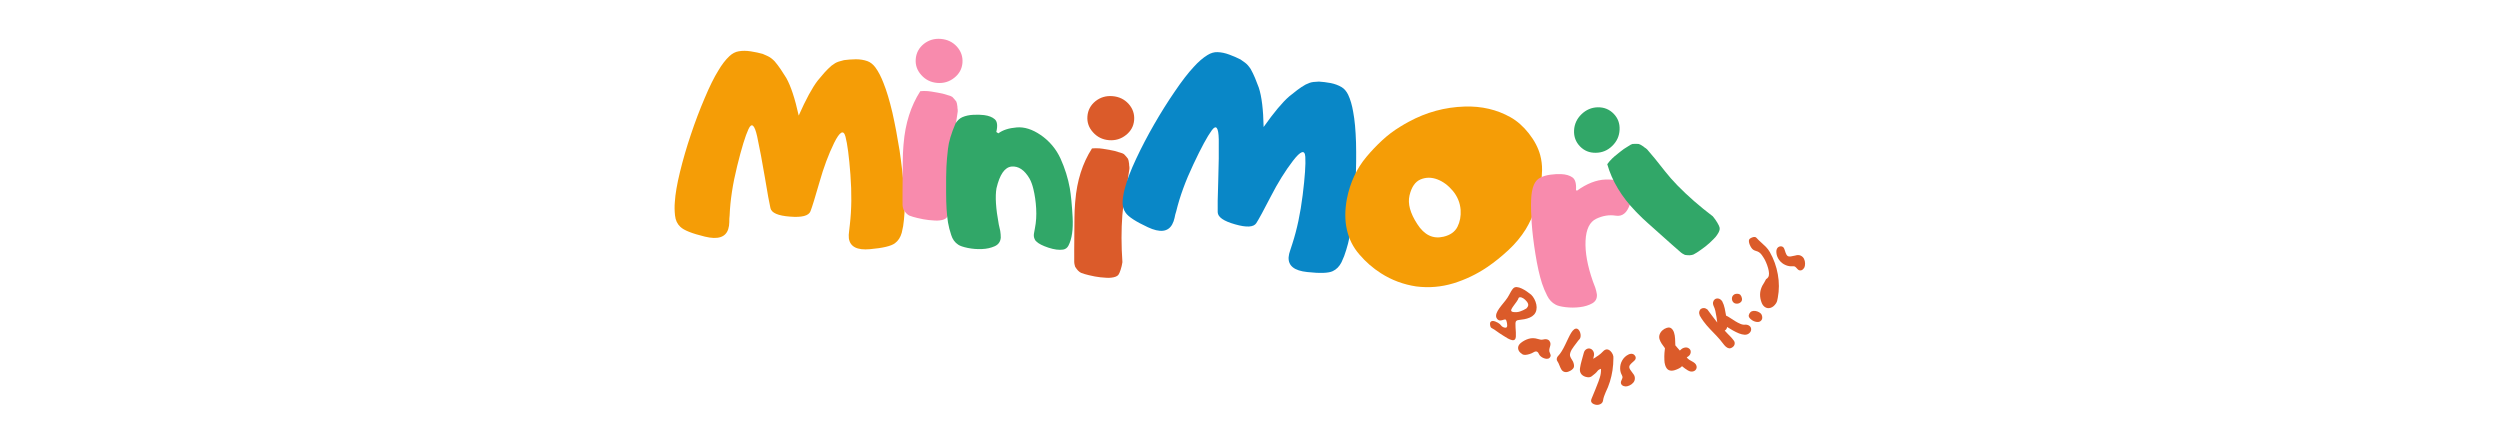
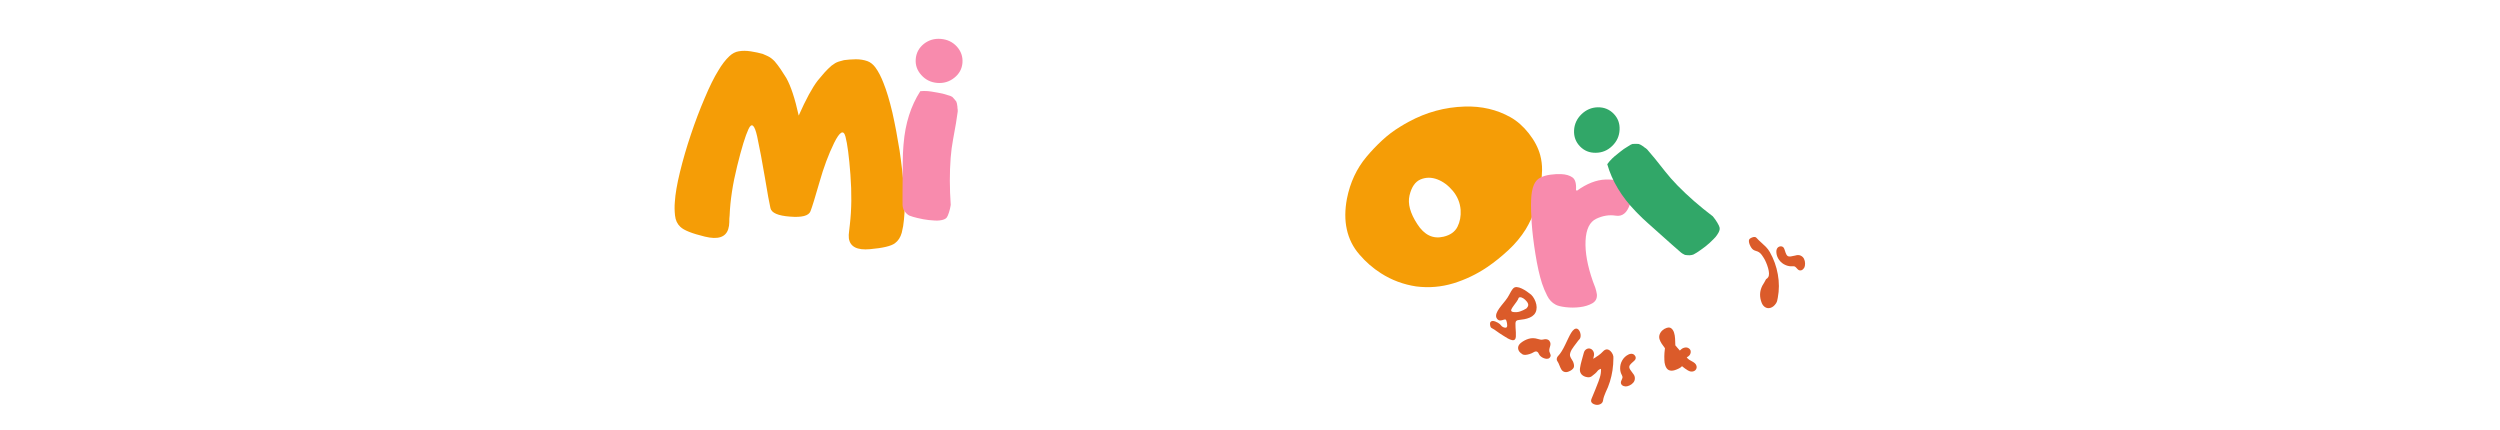
<svg xmlns="http://www.w3.org/2000/svg" version="1.0" preserveAspectRatio="xMidYMid meet" height="269" viewBox="0 0 1172.25 201.75" zoomAndPan="magnify" width="1563">
  <defs>
    <g />
    <clipPath id="fb069ce459">
      <path clip-rule="nonzero" d="M 259 0 L 912 0 L 912 201.5 L 259 201.5 Z M 259 0" />
    </clipPath>
    <clipPath id="53a936e2ce">
      <rect height="153" y="0" width="126" x="0" />
    </clipPath>
    <clipPath id="18afbca293">
      <rect height="138" y="0" width="47" x="0" />
    </clipPath>
    <clipPath id="aaad057a9b">
-       <rect height="151" y="0" width="69" x="0" />
-     </clipPath>
+       </clipPath>
    <clipPath id="2b71d37730">
      <rect height="165" y="0" width="47" x="0" />
    </clipPath>
    <clipPath id="8e8cce63d2">
-       <rect height="166" y="0" width="154" x="0" />
-     </clipPath>
+       </clipPath>
    <clipPath id="9d3666e63f">
      <rect height="179" y="0" width="134" x="0" />
    </clipPath>
    <clipPath id="d36317f5b7">
      <rect height="166" y="0" width="63" x="0" />
    </clipPath>
    <clipPath id="4cace74cf2">
      <rect height="141" y="0" width="139" x="0" />
    </clipPath>
    <clipPath id="05f8bd087c">
      <path clip-rule="nonzero" d="M 420 96 L 611 96 L 611 201.5 L 420 201.5 Z M 420 96" />
    </clipPath>
    <clipPath id="0597ca213e">
      <rect height="106" y="0" width="191" x="0" />
    </clipPath>
    <clipPath id="638ef6c846">
      <rect height="202" y="0" width="653" x="0" />
    </clipPath>
  </defs>
  <g clip-path="url(#fb069ce459)">
    <g transform="matrix(1, 0, 0, 1, 259, -0)">
      <g clip-path="url(#638ef6c846)">
        <g transform="matrix(1, 0, 0, 1, 51, -0)">
          <g clip-path="url(#53a936e2ce)">
            <g fill-opacity="1" fill="#f59d06">
              <g transform="translate(3.359, 110.539)">
                <g>
                  <path d="M 61.156 -56.344 C 64.551 -64.008 67.539 -69.504 70.125 -72.828 C 71.125 -74.055 72.16 -75.281 73.234 -76.5 C 74.328 -77.707 75.438 -78.797 76.562 -79.766 C 77.133 -80.211 77.695 -80.598 78.25 -80.922 C 79.07 -81.422 80.457 -81.895 82.406 -82.344 C 84.039 -82.57 85.879 -82.707 87.922 -82.75 C 89.91 -82.75 91.723 -82.457 93.359 -81.875 C 94.703 -81.395 95.926 -80.445 97.031 -79.031 C 98.488 -77.062 99.789 -74.566 100.938 -71.547 C 102.352 -68.047 103.734 -63.457 105.078 -57.781 C 106.348 -52.094 107.473 -46.156 108.453 -39.969 C 109.359 -33.789 110.051 -27.785 110.531 -21.953 C 110.938 -16.098 110.926 -11.273 110.5 -7.484 C 110.344 -5.535 110 -3.508 109.469 -1.406 C 108.875 0.75 107.801 2.395 106.25 3.531 C 104.469 4.852 100.582 5.773 94.594 6.297 C 88.562 6.867 85.254 5.176 84.672 1.219 C 84.566 0.156 84.602 -0.938 84.781 -2.062 C 84.938 -3.156 85.055 -4.223 85.141 -5.266 C 85.961 -12.285 86.051 -20.078 85.406 -28.641 C 84.758 -37.172 83.984 -43.125 83.078 -46.5 C 82.18 -49.863 80.406 -48.863 77.75 -43.5 C 75.125 -38.133 72.832 -31.988 70.875 -25.062 C 68.883 -18.102 67.484 -13.57 66.672 -11.469 C 65.836 -9.344 62.633 -8.508 57.062 -8.969 C 51.469 -9.383 48.414 -10.707 47.906 -12.938 C 47.383 -15.156 46.516 -19.953 45.297 -27.328 C 44.055 -34.68 42.848 -41.094 41.672 -46.562 C 40.453 -52.051 39.098 -53.203 37.609 -50.016 C 36.117 -46.805 34.348 -41.023 32.297 -32.672 C 30.223 -24.328 29.047 -16.625 28.766 -9.562 C 28.641 -8.52 28.586 -7.441 28.609 -6.328 C 28.598 -5.203 28.43 -4.125 28.109 -3.094 C 26.891 0.719 23.25 1.891 17.188 0.422 C 11.125 -1.047 7.281 -2.578 5.656 -4.172 C 4.219 -5.516 3.383 -7.297 3.156 -9.516 C 2.926 -11.691 2.895 -13.754 3.062 -15.703 C 3.281 -19.492 4.094 -24.25 5.5 -29.969 C 6.895 -35.688 8.594 -41.516 10.594 -47.453 C 12.582 -53.398 14.738 -59.086 17.062 -64.516 C 19.32 -69.91 21.461 -74.234 23.484 -77.484 C 25.129 -80.285 26.859 -82.531 28.672 -84.219 C 30.035 -85.488 31.484 -86.242 33.016 -86.484 C 34.754 -86.797 36.66 -86.785 38.734 -86.453 C 40.797 -86.129 42.645 -85.734 44.281 -85.266 C 46.207 -84.492 47.535 -83.816 48.266 -83.234 C 48.797 -82.828 49.328 -82.352 49.859 -81.812 C 50.828 -80.676 51.766 -79.441 52.672 -78.109 C 53.578 -76.734 54.461 -75.359 55.328 -73.984 C 57.461 -70.191 59.406 -64.312 61.156 -56.344 Z M 61.156 -56.344" />
                </g>
              </g>
            </g>
          </g>
        </g>
        <g transform="matrix(1, 0, 0, 1, 155, -0)">
          <g clip-path="url(#18afbca293)">
            <g fill-opacity="1" fill="#f88bad">
              <g transform="translate(3.03, 102.102)">
                <g>
                  <path d="M 14.5 -59.344 C 15.602 -59.457 16.781 -59.469 18.031 -59.375 C 18.594 -59.32 19.141 -59.254 19.672 -59.172 C 22.148 -58.766 23.938 -58.438 25.031 -58.188 C 26.539 -57.781 27.75 -57.414 28.656 -57.094 C 28.863 -57.031 29.141 -56.891 29.484 -56.672 C 29.629 -56.535 29.836 -56.316 30.109 -56.016 L 30.75 -55.281 C 30.875 -55.145 31.082 -54.879 31.375 -54.484 C 31.477 -54.273 31.578 -53.961 31.672 -53.547 L 31.906 -52.062 C 31.883 -51.75 31.93 -51.258 32.047 -50.594 C 32.066 -50.426 32.066 -50.16 32.047 -49.797 C 31.672 -46.773 30.941 -42.398 29.859 -36.672 C 29.348 -33.984 28.973 -31.117 28.734 -28.078 C 28.211 -21.16 28.223 -13.805 28.766 -6.016 C 28.586 -4.773 28.305 -3.578 27.922 -2.422 C 27.547 -1.266 27.195 -0.484 26.875 -0.078 C 26.332 0.617 25.238 1.062 23.594 1.25 C 22.852 1.352 22.039 1.367 21.156 1.297 C 20.258 1.266 19.348 1.191 18.422 1.078 C 16.773 0.898 14.988 0.57 13.062 0.094 C 11.633 -0.238 10.398 -0.609 9.359 -1.016 L 8.672 -1.438 C 8.516 -1.531 8.266 -1.75 7.922 -2.094 C 7.766 -2.227 7.566 -2.469 7.328 -2.812 C 7.316 -2.77 7.133 -3.031 6.781 -3.594 C 6.625 -3.738 6.504 -4.055 6.422 -4.547 C 6.285 -4.961 6.203 -5.461 6.172 -6.047 C 6.129 -6.891 6.164 -13.828 6.281 -26.859 C 6.301 -29.129 6.395 -31.336 6.562 -33.484 L 6.594 -33.797 L 6.609 -34.094 L 6.641 -34.406 C 6.648 -34.488 6.66 -34.586 6.672 -34.703 C 7.441 -44.211 10.051 -52.426 14.5 -59.344 Z M 31.641 -80.266 C 33.617 -78.055 34.492 -75.516 34.266 -72.641 C 34.035 -69.805 32.766 -67.473 30.453 -65.641 C 28.141 -63.785 25.469 -62.977 22.438 -63.219 C 19.438 -63.469 16.953 -64.695 14.984 -66.906 C 13.004 -69.082 12.129 -71.586 12.359 -74.422 C 12.586 -77.297 13.859 -79.664 16.172 -81.531 C 18.473 -83.332 21.125 -84.109 24.125 -83.859 C 27.156 -83.617 29.66 -82.422 31.641 -80.266 Z M 31.641 -80.266" />
                </g>
              </g>
            </g>
          </g>
        </g>
        <g transform="matrix(1, 0, 0, 1, 180, -0)">
          <g clip-path="url(#aaad057a9b)">
            <g fill-opacity="1" fill="#31a768">
              <g transform="translate(1.372, 116.471)">
                <g>
                  <path d="M 27.766 -53.953 C 29.859 -55.504 32.719 -56.426 36.344 -56.719 C 39.914 -57.031 43.648 -55.859 47.547 -53.203 C 51.68 -50.379 54.805 -46.676 56.922 -42.094 C 58.992 -37.477 60.441 -32.848 61.266 -28.203 C 61.816 -24.953 62.254 -20.438 62.578 -14.656 C 62.891 -8.895 62.25 -4.461 60.656 -1.359 C 60.113 -0.273 59.27 0.363 58.125 0.562 C 56.227 0.852 53.926 0.551 51.219 -0.344 C 48.508 -1.25 46.656 -2.191 45.656 -3.172 C 45.176 -3.547 44.859 -4 44.703 -4.531 C 44.391 -5.27 44.305 -6.082 44.453 -6.969 C 44.578 -7.863 44.727 -8.695 44.906 -9.469 C 45.488 -12.375 45.68 -15.477 45.484 -18.781 C 45.297 -22.031 44.859 -25.055 44.172 -27.859 C 43.711 -29.785 43.109 -31.422 42.359 -32.766 C 39.984 -36.785 37.188 -38.656 33.969 -38.375 C 30.758 -38.062 28.395 -34.664 26.875 -28.188 C 26.207 -24.344 26.566 -18.695 27.953 -11.25 C 28.172 -10.281 28.398 -9.258 28.641 -8.188 C 28.816 -7.094 28.898 -6.039 28.891 -5.031 C 28.734 -3.125 27.773 -1.781 26.016 -1 C 24.254 -0.207 22.258 0.227 20.031 0.312 C 17.801 0.406 15.609 0.234 13.453 -0.203 C 11.273 -0.648 9.766 -1.164 8.922 -1.75 C 7.348 -2.781 6.254 -4.297 5.641 -6.297 C 4.973 -8.297 4.473 -10.254 4.141 -12.172 C 3.555 -15.836 3.266 -20.488 3.266 -26.125 C 3.234 -31.727 3.281 -35.77 3.406 -38.25 C 3.52 -40.688 3.766 -43.508 4.141 -46.719 C 4.473 -49.906 5.656 -53.875 7.688 -58.625 C 8.633 -60.07 9.723 -61.051 10.953 -61.562 C 12.422 -62.188 14.109 -62.547 16.016 -62.641 C 17.941 -62.734 19.629 -62.688 21.078 -62.5 C 23.266 -62.219 24.938 -61.562 26.094 -60.531 C 27.258 -59.5 27.492 -57.516 26.797 -54.578 Z M 27.766 -53.953" />
                </g>
              </g>
            </g>
          </g>
        </g>
        <g transform="matrix(1, 0, 0, 1, 235, -0)">
          <g clip-path="url(#2b71d37730)">
            <g fill-opacity="1" fill="#db5b2a">
              <g transform="translate(3.534, 128.943)">
                <g>
-                   <path d="M 14.5 -59.344 C 15.602 -59.457 16.781 -59.469 18.031 -59.375 C 18.594 -59.32 19.141 -59.254 19.672 -59.172 C 22.148 -58.766 23.938 -58.438 25.031 -58.188 C 26.539 -57.781 27.75 -57.414 28.656 -57.094 C 28.863 -57.031 29.141 -56.891 29.484 -56.672 C 29.629 -56.535 29.836 -56.316 30.109 -56.016 L 30.75 -55.281 C 30.875 -55.145 31.082 -54.879 31.375 -54.484 C 31.477 -54.273 31.578 -53.961 31.672 -53.547 L 31.906 -52.062 C 31.883 -51.75 31.93 -51.258 32.047 -50.594 C 32.066 -50.426 32.066 -50.16 32.047 -49.797 C 31.672 -46.773 30.941 -42.398 29.859 -36.672 C 29.348 -33.984 28.973 -31.117 28.734 -28.078 C 28.211 -21.16 28.223 -13.805 28.766 -6.016 C 28.586 -4.773 28.305 -3.578 27.922 -2.422 C 27.547 -1.266 27.195 -0.484 26.875 -0.078 C 26.332 0.617 25.238 1.062 23.594 1.25 C 22.852 1.352 22.039 1.367 21.156 1.297 C 20.258 1.266 19.348 1.191 18.422 1.078 C 16.773 0.898 14.988 0.57 13.062 0.094 C 11.633 -0.238 10.398 -0.609 9.359 -1.016 L 8.672 -1.438 C 8.516 -1.531 8.266 -1.75 7.922 -2.094 C 7.766 -2.227 7.566 -2.469 7.328 -2.812 C 7.316 -2.77 7.133 -3.031 6.781 -3.594 C 6.625 -3.738 6.504 -4.055 6.422 -4.547 C 6.285 -4.961 6.203 -5.461 6.172 -6.047 C 6.129 -6.891 6.164 -13.828 6.281 -26.859 C 6.301 -29.129 6.395 -31.336 6.562 -33.484 L 6.594 -33.797 L 6.609 -34.094 L 6.641 -34.406 C 6.648 -34.488 6.66 -34.586 6.672 -34.703 C 7.441 -44.211 10.051 -52.426 14.5 -59.344 Z M 31.641 -80.266 C 33.617 -78.055 34.492 -75.516 34.266 -72.641 C 34.035 -69.805 32.766 -67.473 30.453 -65.641 C 28.141 -63.785 25.469 -62.977 22.438 -63.219 C 19.438 -63.469 16.953 -64.695 14.984 -66.906 C 13.004 -69.082 12.129 -71.586 12.359 -74.422 C 12.586 -77.297 13.859 -79.664 16.172 -81.531 C 18.473 -83.332 21.125 -84.109 24.125 -83.859 C 27.156 -83.617 29.66 -82.422 31.641 -80.266 Z M 31.641 -80.266" />
-                 </g>
+                   </g>
              </g>
            </g>
          </g>
        </g>
        <g transform="matrix(1, 0, 0, 1, 253, -0)">
          <g clip-path="url(#8e8cce63d2)">
            <g fill-opacity="1" fill="#0987c7">
              <g transform="translate(9.449, 102.743)">
                <g>
                  <path d="M 71.062 -43.188 C 75.895 -50.031 79.91 -54.828 83.109 -57.578 C 84.328 -58.586 85.582 -59.578 86.875 -60.547 C 88.176 -61.535 89.477 -62.391 90.781 -63.109 C 91.426 -63.43 92.051 -63.695 92.656 -63.906 C 93.551 -64.238 95 -64.43 97 -64.484 C 98.664 -64.391 100.504 -64.16 102.516 -63.797 C 104.461 -63.398 106.176 -62.758 107.656 -61.875 C 108.883 -61.133 109.895 -59.957 110.688 -58.344 C 111.738 -56.133 112.531 -53.438 113.062 -50.25 C 113.77 -46.539 114.211 -41.77 114.391 -35.938 C 114.535 -30.102 114.469 -24.062 114.188 -17.812 C 113.875 -11.57 113.375 -5.551 112.688 0.25 C 111.926 6.07 110.961 10.801 109.797 14.438 C 109.266 16.312 108.531 18.234 107.594 20.203 C 106.594 22.191 105.211 23.594 103.453 24.406 C 101.461 25.344 97.477 25.477 91.5 24.812 C 85.469 24.195 82.562 21.891 82.781 17.891 C 82.875 16.816 83.117 15.742 83.516 14.672 C 83.891 13.641 84.223 12.617 84.516 11.609 C 86.703 4.898 88.32 -2.723 89.375 -11.266 C 90.426 -19.734 90.836 -25.719 90.609 -29.219 C 90.391 -32.695 88.457 -32.066 84.812 -27.328 C 81.176 -22.586 77.711 -17.016 74.422 -10.609 C 71.109 -4.172 68.844 -0.004 67.625 1.891 C 66.383 3.805 63.078 3.992 57.703 2.453 C 52.305 0.941 49.582 -0.957 49.531 -3.25 C 49.445 -5.508 49.531 -10.383 49.781 -17.875 C 50.031 -25.32 50.113 -31.844 50.031 -37.438 C 49.906 -43.051 48.805 -44.441 46.734 -41.609 C 44.641 -38.766 41.766 -33.445 38.109 -25.656 C 34.43 -17.895 31.758 -10.578 30.094 -3.703 C 29.758 -2.703 29.492 -1.656 29.297 -0.562 C 29.066 0.539 28.691 1.566 28.172 2.516 C 26.223 6.016 22.422 6.441 16.766 3.797 C 11.109 1.16 7.645 -1.094 6.375 -2.969 C 5.227 -4.57 4.758 -6.484 4.969 -8.703 C 5.176 -10.891 5.551 -12.914 6.094 -14.781 C 7.062 -18.469 8.797 -22.973 11.297 -28.297 C 13.797 -33.629 16.609 -39.008 19.734 -44.438 C 22.859 -49.875 26.094 -55.023 29.438 -59.891 C 32.719 -64.734 35.664 -68.551 38.281 -71.344 C 40.457 -73.758 42.598 -75.613 44.703 -76.906 C 46.297 -77.895 47.867 -78.359 49.422 -78.297 C 51.172 -78.254 53.035 -77.863 55.016 -77.125 C 56.973 -76.395 58.703 -75.645 60.203 -74.875 C 61.953 -73.738 63.125 -72.805 63.719 -72.078 C 64.156 -71.578 64.582 -71.008 65 -70.375 C 65.719 -69.082 66.395 -67.688 67.031 -66.188 C 67.645 -64.664 68.238 -63.145 68.812 -61.625 C 70.164 -57.477 70.914 -51.332 71.062 -43.188 Z M 71.062 -43.188" />
                </g>
              </g>
            </g>
          </g>
        </g>
        <g transform="matrix(1, 0, 0, 1, 352, -0)">
          <g clip-path="url(#9d3666e63f)">
            <g fill-opacity="1" fill="#f59d06">
              <g transform="translate(12.686, 125.258)">
                <g>
                  <path d="M 17.047 -51.719 C 19.316 -54.438 21.758 -57.004 24.375 -59.422 C 26.945 -61.828 29.785 -63.973 32.891 -65.859 C 34.254 -66.703 35.586 -67.473 36.891 -68.172 C 45.117 -72.641 53.852 -75.016 63.094 -75.297 C 71.031 -75.547 78.195 -73.875 84.594 -70.281 C 87.707 -68.539 90.578 -66.004 93.203 -62.672 C 95.828 -59.336 97.602 -55.938 98.531 -52.469 C 99.133 -50.207 99.422 -47.867 99.391 -45.453 C 99.328 -43.047 99.145 -40.691 98.844 -38.391 C 97.633 -30.441 95.258 -23.555 91.719 -17.734 C 89.551 -14.242 86.836 -10.984 83.578 -7.953 C 80.273 -4.898 76.984 -2.258 73.703 -0.031 C 68.773 3.312 63.477 5.852 57.812 7.594 C 52.113 9.32 46.289 9.805 40.344 9.047 C 34.375 8.141 28.891 6.094 23.891 2.906 C 20.086 0.488 16.719 -2.438 13.781 -5.875 C 10.789 -9.289 8.805 -13.242 7.828 -17.734 C 6.879 -22.035 6.898 -26.828 7.891 -32.109 C 9.398 -39.711 12.453 -46.25 17.047 -51.719 Z M 37.234 -33.609 C 36.328 -29.773 37.539 -25.301 40.875 -20.188 C 44.156 -15.062 48.258 -13.086 53.188 -14.266 C 56.352 -15.016 58.531 -16.562 59.719 -18.906 C 60.895 -21.258 61.391 -23.898 61.203 -26.828 C 60.953 -30.141 59.738 -33.113 57.562 -35.75 C 55.383 -38.344 52.953 -40.145 50.266 -41.156 C 47.547 -42.176 44.938 -42.172 42.438 -41.141 C 39.895 -40.066 38.16 -37.555 37.234 -33.609 Z M 37.234 -33.609" />
                </g>
              </g>
            </g>
          </g>
        </g>
        <g transform="matrix(1, 0, 0, 1, 451, 13)">
          <g clip-path="url(#d36317f5b7)">
            <g fill-opacity="1" fill="#f88bad">
              <g transform="translate(9.185, 132.44)">
                <g>
                  <path d="M 20.203 -55.984 C 24.816 -59.336 29.312 -61.098 33.688 -61.266 C 38.07 -61.391 41.406 -60.469 43.688 -58.5 C 45.977 -56.539 46.438 -53.566 45.062 -49.578 C 43.707 -45.578 41.504 -43.82 38.453 -44.312 C 35.41 -44.801 32.359 -44.316 29.297 -42.859 C 26.211 -41.398 24.539 -37.973 24.281 -32.578 C 24.02 -27.16 25.164 -20.805 27.719 -13.516 C 28.07 -12.578 28.445 -11.586 28.844 -10.547 C 29.195 -9.473 29.445 -8.438 29.594 -7.438 C 29.758 -5.539 29.035 -4.129 27.422 -3.203 C 25.773 -2.285 23.844 -1.691 21.625 -1.422 C 19.406 -1.148 17.188 -1.145 14.969 -1.406 C 12.758 -1.664 11.191 -2.055 10.266 -2.578 C 8.547 -3.473 7.211 -4.883 6.266 -6.812 C 5.285 -8.75 4.488 -10.648 3.875 -12.516 C 2.707 -16.109 1.676 -20.691 0.781 -26.266 C -0.113 -31.828 -0.695 -36.676 -0.969 -40.812 C -1.27 -44.906 -1.363 -48.477 -1.25 -51.531 C -1.156 -54.594 -0.707 -57.047 0.094 -58.891 C 0.812 -60.398 1.742 -61.453 2.891 -62.047 C 4.273 -62.785 5.91 -63.281 7.797 -63.531 C 9.648 -63.781 11.332 -63.867 12.844 -63.797 C 15.051 -63.703 16.812 -63.191 18.125 -62.266 C 19.445 -61.336 20.004 -59.379 19.797 -56.391 Z M 20.203 -55.984" />
                </g>
              </g>
            </g>
          </g>
        </g>
        <g transform="matrix(1, 0, 0, 1, 438, 11)">
          <g clip-path="url(#4cace74cf2)">
            <g fill-opacity="1" fill="#31a768">
              <g transform="translate(91.672, 116.03)">
                <g>
                  <path d="M -35.031 -50.031 C -34.395 -50.938 -33.625 -51.832 -32.719 -52.719 C -32.312 -53.102 -31.91 -53.469 -31.516 -53.812 C -29.555 -55.414 -28.125 -56.539 -27.219 -57.188 C -25.914 -58.062 -24.848 -58.734 -24.016 -59.203 C -23.836 -59.316 -23.551 -59.426 -23.156 -59.531 C -22.945 -59.562 -22.645 -59.57 -22.25 -59.562 L -21.266 -59.578 C -21.078 -59.578 -20.742 -59.555 -20.266 -59.516 C -20.035 -59.461 -19.734 -59.336 -19.359 -59.141 L -18.078 -58.328 C -17.859 -58.098 -17.461 -57.805 -16.891 -57.453 C -16.754 -57.367 -16.555 -57.195 -16.297 -56.938 C -14.266 -54.656 -11.457 -51.219 -7.875 -46.625 C -6.176 -44.469 -4.266 -42.297 -2.141 -40.109 C 2.711 -35.148 8.242 -30.316 14.453 -25.609 C 15.266 -24.641 15.977 -23.633 16.594 -22.594 C 17.219 -21.551 17.578 -20.766 17.672 -20.234 C 17.836 -19.379 17.445 -18.273 16.5 -16.922 C 16.094 -16.285 15.566 -15.656 14.922 -15.031 C 14.305 -14.383 13.656 -13.75 12.969 -13.125 C 11.738 -12 10.312 -10.879 8.688 -9.766 C 7.5 -8.898 6.406 -8.211 5.406 -7.703 L 4.641 -7.469 C 4.473 -7.406 4.145 -7.363 3.656 -7.344 C 3.445 -7.312 3.129 -7.316 2.703 -7.359 C 2.734 -7.328 2.422 -7.359 1.766 -7.453 C 1.547 -7.43 1.227 -7.551 0.812 -7.812 C 0.414 -7.988 -0.008 -8.258 -0.469 -8.625 C -1.145 -9.156 -6.332 -13.758 -16.031 -22.438 C -17.738 -23.945 -19.336 -25.473 -20.828 -27.016 L -21.047 -27.234 L -21.25 -27.453 L -21.469 -27.672 C -21.531 -27.734 -21.602 -27.805 -21.688 -27.891 C -28.32 -34.742 -32.77 -42.125 -35.031 -50.031 Z M -39.453 -76.719 C -36.492 -76.758 -34.008 -75.742 -32 -73.672 C -30.02 -71.629 -29.102 -69.133 -29.25 -66.188 C -29.375 -63.227 -30.531 -60.691 -32.719 -58.578 C -34.875 -56.484 -37.43 -55.422 -40.391 -55.391 C -43.348 -55.336 -45.816 -56.332 -47.797 -58.375 C -49.805 -60.445 -50.738 -62.961 -50.594 -65.922 C -50.438 -68.848 -49.281 -71.359 -47.125 -73.453 C -44.938 -75.566 -42.379 -76.656 -39.453 -76.719 Z M -39.453 -76.719" />
                </g>
              </g>
            </g>
          </g>
        </g>
        <g clip-path="url(#05f8bd087c)">
          <g transform="matrix(1, 0, 0, 1, 420, 96)">
            <g clip-path="url(#0597ca213e)">
              <g fill-opacity="1" fill="#db5b2a">
                <g transform="translate(15.584, 52.885)">
                  <g>
                    <path d="M 23.391 -10.688 C 23.984 -10.113 24.484 -9.426 24.891 -8.625 C 25.305 -7.832 25.609 -7 25.797 -6.125 C 25.984 -5.25 25.992 -4.395 25.828 -3.562 C 25.672 -2.738 25.312 -2.008 24.75 -1.375 C 24.219 -0.789 23.539 -0.32 22.719 0.031 C 21.895 0.383 21.035 0.641 20.141 0.797 C 19.242 0.961 18.395 1.082 17.594 1.156 C 17.008 1.207 16.594 1.367 16.344 1.641 C 16.145 1.859 16.035 2.25 16.016 2.812 C 15.992 3.383 16.008 4.035 16.062 4.766 C 16.113 5.504 16.16 6.238 16.203 6.969 C 16.242 7.695 16.242 8.359 16.203 8.953 C 16.172 9.547 16.031 9.977 15.781 10.25 C 15.457 10.602 15.004 10.719 14.422 10.594 C 13.848 10.477 13.195 10.223 12.469 9.828 C 11.75 9.43 11.039 9 10.344 8.531 C 9.645 8.062 9.023 7.66 8.484 7.328 C 7.941 6.992 7.422 6.629 6.922 6.234 C 6.422 5.836 5.863 5.484 5.25 5.172 C 5.133 5.086 5.008 5.008 4.875 4.938 C 4.75 4.875 4.641 4.801 4.547 4.719 C 4.461 4.645 4.363 4.43 4.25 4.078 C 4.145 3.734 4.086 3.363 4.078 2.969 C 4.066 2.57 4.16 2.266 4.359 2.047 C 4.609 1.766 4.922 1.617 5.297 1.609 C 5.68 1.609 6.098 1.691 6.547 1.859 C 6.992 2.023 7.41 2.223 7.797 2.453 C 8.18 2.68 8.477 2.891 8.688 3.078 C 8.852 3.223 9.004 3.391 9.141 3.578 C 9.285 3.773 9.441 3.945 9.609 4.094 C 9.941 4.395 10.352 4.602 10.844 4.719 C 11.332 4.844 11.68 4.789 11.891 4.562 C 12.055 4.383 12.141 4.117 12.141 3.766 C 12.148 3.422 12.117 3.047 12.047 2.641 C 11.973 2.234 11.891 1.883 11.797 1.594 C 11.711 1.312 11.633 1.141 11.562 1.078 C 11.383 0.91 11.145 0.863 10.844 0.938 C 10.539 1.008 10.211 1.102 9.859 1.219 C 9.504 1.332 9.145 1.391 8.781 1.391 C 8.414 1.398 8.078 1.27 7.766 1 C 7.16 0.445 6.879 -0.176 6.922 -0.875 C 6.961 -1.582 7.211 -2.332 7.672 -3.125 C 8.141 -3.914 8.707 -4.727 9.375 -5.562 C 10.051 -6.395 10.719 -7.223 11.375 -8.047 C 12.031 -8.879 12.555 -9.676 12.953 -10.438 C 13.223 -10.988 13.547 -11.578 13.922 -12.203 C 14.305 -12.836 14.633 -13.301 14.906 -13.594 C 15.363 -14.102 15.953 -14.328 16.672 -14.266 C 17.391 -14.211 18.156 -13.988 18.969 -13.594 C 19.789 -13.207 20.586 -12.742 21.359 -12.203 C 22.129 -11.672 22.805 -11.164 23.391 -10.688 Z M 21.125 -4.234 C 21.164 -4.273 21.207 -4.32 21.25 -4.375 C 21.301 -4.426 21.336 -4.469 21.359 -4.5 C 21.953 -5.156 22.141 -5.801 21.922 -6.438 C 21.703 -7.082 21.234 -7.727 20.516 -8.375 C 19.941 -8.895 19.367 -9.242 18.797 -9.422 C 18.223 -9.598 17.801 -9.535 17.531 -9.234 C 17.352 -8.691 17.035 -8.102 16.578 -7.469 C 16.129 -6.832 15.676 -6.211 15.219 -5.609 C 14.758 -5.004 14.41 -4.457 14.172 -3.969 C 13.93 -3.477 13.941 -3.117 14.203 -2.891 C 14.336 -2.766 14.547 -2.672 14.828 -2.609 C 15.992 -2.41 17.094 -2.484 18.125 -2.828 C 19.156 -3.172 20.156 -3.641 21.125 -4.234 Z M 21.125 -4.234" />
                  </g>
                </g>
              </g>
              <g fill-opacity="1" fill="#db5b2a">
                <g transform="translate(31.53, 66.817)">
                  <g>
                    <path d="M 3.047 3.078 C 2.211 2.547 1.676 1.91 1.438 1.172 C 1.207 0.441 1.273 -0.258 1.641 -0.938 C 1.867 -1.332 2.188 -1.695 2.594 -2.031 C 3.738 -2.938 4.973 -3.582 6.297 -3.969 C 7.629 -4.363 9.031 -4.336 10.5 -3.891 C 10.926 -3.773 11.348 -3.672 11.766 -3.578 C 12.18 -3.484 12.645 -3.504 13.156 -3.641 C 14.062 -3.859 14.816 -3.801 15.422 -3.469 C 15.859 -3.227 16.172 -2.832 16.359 -2.281 C 16.547 -1.738 16.52 -1.094 16.281 -0.344 C 16.102 0.188 15.984 0.703 15.922 1.203 C 15.859 1.711 15.969 2.234 16.25 2.766 C 16.395 3.055 16.5 3.348 16.562 3.641 C 16.625 3.93 16.578 4.211 16.422 4.484 C 16.148 4.973 15.797 5.266 15.359 5.359 C 14.922 5.461 14.461 5.453 13.984 5.328 C 13.516 5.203 13.109 5.047 12.766 4.859 C 12.391 4.648 12.051 4.406 11.75 4.125 C 11.445 3.852 11.203 3.504 11.016 3.078 C 10.816 2.609 10.566 2.289 10.266 2.125 C 9.797 1.875 9.219 1.957 8.531 2.375 C 8.031 2.688 7.441 2.953 6.766 3.172 C 6.098 3.391 5.457 3.523 4.844 3.578 C 4.238 3.629 3.754 3.551 3.391 3.344 C 3.297 3.289 3.18 3.203 3.047 3.078 Z M 3.047 3.078" />
                  </g>
                </g>
              </g>
              <g fill-opacity="1" fill="#db5b2a">
                <g transform="translate(48.351, 75.667)">
                  <g>
                    <path d="M 13.672 -13.328 C 13.566 -13.016 13.426 -12.77 13.25 -12.594 C 13.082 -12.414 12.891 -12.195 12.672 -11.938 C 12.023 -11.051 11.328 -10.125 10.578 -9.156 C 9.828 -8.195 9.301 -7.27 9 -6.375 C 8.82 -5.844 8.758 -5.379 8.812 -4.984 C 8.863 -4.598 9.016 -4.191 9.266 -3.766 C 9.516 -3.336 9.848 -2.773 10.266 -2.078 C 10.711 -0.953 10.828 -0.066 10.609 0.578 C 10.484 0.953 10.172 1.336 9.672 1.734 C 9.172 2.129 8.594 2.43 7.938 2.641 C 7.289 2.859 6.688 2.875 6.125 2.688 C 5.52 2.477 5.055 2.086 4.734 1.516 C 4.41 0.953 4.117 0.32 3.859 -0.375 C 3.609 -1.082 3.273 -1.75 2.859 -2.375 C 2.711 -2.602 2.629 -2.848 2.609 -3.109 C 2.598 -3.379 2.633 -3.641 2.719 -3.891 C 2.77 -4.047 2.828 -4.18 2.891 -4.297 C 2.961 -4.422 3.051 -4.535 3.156 -4.641 C 3.82 -5.328 4.43 -6.133 4.984 -7.062 C 5.547 -7.988 6.07 -8.969 6.562 -10 C 7.062 -11.031 7.535 -12.023 7.984 -12.984 C 8.441 -13.953 8.895 -14.812 9.344 -15.562 C 9.801 -16.312 10.27 -16.863 10.75 -17.219 C 11.227 -17.582 11.727 -17.676 12.25 -17.5 C 12.664 -17.312 13.004 -16.973 13.266 -16.484 C 13.523 -16.004 13.695 -15.473 13.781 -14.891 C 13.863 -14.316 13.828 -13.797 13.672 -13.328 Z M 13.672 -13.328" />
                  </g>
                </g>
              </g>
              <g fill-opacity="1" fill="#db5b2a">
                <g transform="translate(60.38, 79.929)">
                  <g>
                    <path d="M 11.328 -2.984 C 10.617 -2.797 10.086 -2.473 9.734 -2.016 C 9.391 -1.555 9 -1.141 8.562 -0.766 C 8.031 -0.297 7.488 0.133 6.938 0.531 C 6.383 0.926 5.703 1.062 4.891 0.938 C 3.703 0.758 2.789 0.301 2.156 -0.438 C 1.531 -1.188 1.305 -2.141 1.484 -3.297 C 1.66 -4.484 1.926 -5.688 2.281 -6.906 C 2.633 -8.125 2.969 -9.332 3.281 -10.531 C 3.469 -11.219 3.816 -11.738 4.328 -12.094 C 4.836 -12.457 5.383 -12.598 5.969 -12.516 C 6.664 -12.398 7.211 -12.031 7.609 -11.406 C 8.004 -10.781 8.148 -10.086 8.047 -9.328 C 8.004 -9.086 7.945 -8.832 7.875 -8.562 C 7.812 -8.289 7.75 -7.992 7.688 -7.672 C 8.602 -8.223 9.43 -8.766 10.172 -9.297 C 10.91 -9.828 11.594 -10.426 12.219 -11.094 C 12.906 -11.863 13.641 -12.191 14.422 -12.078 C 14.879 -12.004 15.328 -11.75 15.766 -11.312 C 16.211 -10.883 16.57 -10.363 16.844 -9.75 C 17.113 -9.145 17.211 -8.539 17.141 -7.938 C 17.141 -6.039 17 -4.156 16.719 -2.281 C 16.445 -0.5 16.047 1.254 15.516 2.984 C 14.984 4.723 14.305 6.422 13.484 8.078 C 13.234 8.672 12.992 9.281 12.766 9.906 C 12.547 10.539 12.383 11.203 12.281 11.891 C 12.164 12.629 11.773 13.172 11.109 13.516 C 10.453 13.867 9.742 13.988 8.984 13.875 C 8.617 13.812 8.25 13.695 7.875 13.531 C 7.5 13.363 7.191 13.129 6.953 12.828 C 6.711 12.523 6.625 12.164 6.688 11.75 C 6.719 11.562 6.77 11.367 6.844 11.172 C 6.914 10.984 6.988 10.805 7.062 10.641 C 7.582 9.367 8.113 8.078 8.656 6.766 C 9.195 5.453 9.707 4.148 10.188 2.859 C 10.406 2.285 10.602 1.695 10.781 1.094 C 10.969 0.488 11.113 -0.148 11.219 -0.828 C 11.312 -1.504 11.348 -2.223 11.328 -2.984 Z M 11.328 -2.984" />
                  </g>
                </g>
              </g>
              <g fill-opacity="1" fill="#db5b2a">
                <g transform="translate(79.484, 82.33)">
                  <g>
                    <path d="M 3.812 2.875 C 3.113 2.832 2.562 2.645 2.156 2.312 C 1.758 1.977 1.555 1.562 1.547 1.062 C 1.535 0.82 1.598 0.539 1.734 0.219 C 1.879 -0.094 2.008 -0.398 2.125 -0.703 C 2.25 -1.004 2.312 -1.266 2.312 -1.484 C 2.301 -1.785 2.18 -2.145 1.953 -2.562 C 1.473 -3.445 1.223 -4.43 1.203 -5.516 C 1.172 -6.879 1.5 -8.16 2.188 -9.359 C 2.883 -10.566 3.844 -11.473 5.062 -12.078 C 5.289 -12.203 5.508 -12.289 5.719 -12.344 C 5.938 -12.406 6.156 -12.438 6.375 -12.438 C 6.988 -12.457 7.492 -12.27 7.891 -11.875 C 8.285 -11.488 8.488 -11.047 8.5 -10.547 C 8.508 -10.211 8.422 -9.914 8.234 -9.656 C 8.055 -9.395 7.797 -9.125 7.453 -8.844 C 6.785 -8.27 6.285 -7.785 5.953 -7.391 C 5.617 -7.004 5.457 -6.625 5.469 -6.25 C 5.469 -5.895 5.602 -5.5 5.875 -5.062 C 6.156 -4.633 6.562 -4.062 7.094 -3.344 C 7.406 -3 7.648 -2.633 7.828 -2.25 C 8.004 -1.863 8.098 -1.473 8.109 -1.078 C 8.129 -0.223 7.883 0.492 7.375 1.078 C 6.875 1.66 6.285 2.102 5.609 2.406 C 4.941 2.707 4.344 2.863 3.812 2.875 Z M 3.812 2.875" />
                  </g>
                </g>
              </g>
              <g fill-opacity="1" fill="#db5b2a">
                <g transform="translate(90.576, 81.997)">
                  <g />
                </g>
              </g>
              <g fill-opacity="1" fill="#db5b2a">
                <g transform="translate(101.71, 80.466)">
                  <g>
                    <path d="M 10.203 -8.891 C 10.555 -8.41 10.957 -8.031 11.406 -7.75 C 11.863 -7.477 12.312 -7.223 12.75 -6.984 C 13.195 -6.754 13.598 -6.488 13.953 -6.188 C 14.316 -5.895 14.582 -5.492 14.75 -4.984 C 14.926 -4.422 14.879 -3.883 14.609 -3.375 C 14.336 -2.875 13.898 -2.531 13.297 -2.344 C 12.492 -2.094 11.641 -2.238 10.734 -2.781 C 9.828 -3.32 8.895 -3.992 7.938 -4.797 L 7.844 -4.609 C 7.613 -4.336 7.18 -4.035 6.547 -3.703 C 5.91 -3.379 5.266 -3.113 4.609 -2.906 C 3.504 -2.562 2.566 -2.566 1.797 -2.922 C 1.023 -3.285 0.453 -4.07 0.078 -5.281 C -0.148 -6.02 -0.27 -6.801 -0.281 -7.625 C -0.312 -8.352 -0.32 -8.945 -0.312 -9.406 C -0.312 -9.875 -0.289 -10.383 -0.25 -10.938 C -0.219 -11.5 -0.141 -12.25 -0.016 -13.188 C -0.566 -13.895 -1.07 -14.598 -1.531 -15.297 C -1.988 -16.004 -2.328 -16.695 -2.547 -17.375 C -2.785 -18.145 -2.773 -18.895 -2.516 -19.625 C -2.254 -20.352 -1.828 -20.988 -1.234 -21.531 C -0.641 -22.082 0.035 -22.477 0.797 -22.719 C 1.754 -23.02 2.508 -22.922 3.062 -22.422 C 3.613 -21.93 4.016 -21.273 4.266 -20.453 C 4.523 -19.629 4.68 -18.707 4.734 -17.688 C 4.797 -16.664 4.836 -15.613 4.859 -14.531 C 5.148 -14.188 5.473 -13.805 5.828 -13.391 C 6.191 -12.973 6.57 -12.539 6.969 -12.094 C 7.207 -12.332 7.477 -12.57 7.781 -12.812 C 8.094 -13.062 8.445 -13.25 8.844 -13.375 C 9.645 -13.625 10.328 -13.598 10.891 -13.297 C 11.461 -13.004 11.836 -12.586 12.016 -12.047 C 12.148 -11.586 12.109 -11.086 11.891 -10.547 C 11.68 -10.004 11.25 -9.535 10.594 -9.141 C 10.52 -9.098 10.445 -9.062 10.375 -9.031 C 10.301 -9 10.242 -8.953 10.203 -8.891 Z M 10.203 -8.891" />
                  </g>
                </g>
              </g>
              <g fill-opacity="1" fill="#db5b2a">
                <g transform="translate(117.689, 75.108)">
                  <g />
                </g>
              </g>
              <g fill-opacity="1" fill="#db5b2a">
                <g transform="translate(128.034, 70.248)">
                  <g>
-                     <path d="M -10 -18.25 C -10.289 -18.938 -10.375 -19.562 -10.25 -20.125 C -10.125 -20.688 -9.863 -21.113 -9.469 -21.406 C -9.102 -21.676 -8.645 -21.805 -8.094 -21.797 C -7.551 -21.785 -6.992 -21.562 -6.422 -21.125 C -6.117 -20.707 -5.812 -20.289 -5.5 -19.875 C -5.195 -19.469 -4.895 -19.062 -4.594 -18.656 C -4.145 -18.051 -3.688 -17.445 -3.219 -16.844 C -2.758 -16.238 -2.289 -15.629 -1.812 -15.016 C -1.926 -15.867 -2.051 -16.766 -2.188 -17.703 C -2.32 -18.648 -2.492 -19.566 -2.703 -20.453 C -2.91 -21.336 -3.176 -22.098 -3.5 -22.734 C -3.812 -23.441 -3.895 -24.078 -3.75 -24.641 C -3.602 -25.203 -3.336 -25.625 -2.953 -25.906 C -2.473 -26.258 -1.91 -26.375 -1.266 -26.25 C -0.617 -26.133 -0.031 -25.711 0.5 -24.984 C 1.031 -23.973 1.422 -22.879 1.672 -21.703 C 1.922 -20.535 2.141 -19.383 2.328 -18.25 C 2.867 -18.031 3.516 -17.664 4.266 -17.156 C 5.016 -16.656 5.801 -16.148 6.625 -15.641 C 7.457 -15.129 8.285 -14.703 9.109 -14.359 C 9.941 -14.023 10.688 -13.914 11.344 -14.031 C 11.883 -14.039 12.352 -13.953 12.75 -13.766 C 13.145 -13.586 13.457 -13.348 13.688 -13.047 C 14.031 -12.586 14.148 -12.051 14.047 -11.438 C 13.941 -10.832 13.582 -10.301 12.969 -9.844 C 12.414 -9.438 11.742 -9.254 10.953 -9.297 C 10.172 -9.348 9.32 -9.551 8.406 -9.906 C 7.5 -10.27 6.562 -10.723 5.594 -11.266 C 4.625 -11.816 3.691 -12.375 2.797 -12.938 C 2.734 -12.289 2.457 -11.785 1.969 -11.422 C 1.844 -11.328 1.742 -11.266 1.672 -11.234 C 2.148 -10.672 2.629 -10.16 3.109 -9.703 C 3.586 -9.242 4.055 -8.766 4.516 -8.266 C 4.984 -7.773 5.473 -7.188 5.984 -6.5 C 6.305 -6.062 6.426 -5.551 6.344 -4.969 C 6.258 -4.383 5.953 -3.895 5.422 -3.5 C 4.785 -3.02 4.195 -2.832 3.656 -2.938 C 3.113 -3.039 2.609 -3.312 2.141 -3.75 C 1.68 -4.188 1.27 -4.656 0.906 -5.156 C 0 -6.375 -0.984 -7.539 -2.047 -8.656 C -3.109 -9.77 -4.18 -10.891 -5.266 -12.016 C -6.348 -13.148 -7.348 -14.336 -8.266 -15.578 C -8.898 -16.43 -9.477 -17.32 -10 -18.25 Z M -10 -18.25" />
-                   </g>
+                     </g>
                </g>
              </g>
              <g fill-opacity="1" fill="#db5b2a">
                <g transform="translate(143.835, 57.822)">
                  <g>
-                     <path d="M -2.031 -7.469 C -1.613 -7.832 -1.109 -8.023 -0.516 -8.047 C 0.078 -8.078 0.664 -7.984 1.25 -7.766 C 1.832 -7.555 2.332 -7.254 2.75 -6.859 C 3.145 -6.473 3.383 -5.926 3.469 -5.219 C 3.551 -4.508 3.367 -3.926 2.922 -3.469 C 2.566 -3.094 2.086 -2.883 1.484 -2.844 C 0.891 -2.812 0.27 -2.926 -0.375 -3.188 C -1.02 -3.457 -1.586 -3.832 -2.078 -4.312 C -2.691 -4.906 -2.945 -5.461 -2.844 -5.984 C -2.75 -6.504 -2.477 -7 -2.031 -7.469 Z M -6.766 -15.562 C -6.348 -15.039 -6.098 -14.457 -6.016 -13.812 C -5.941 -13.164 -6.098 -12.645 -6.484 -12.25 C -6.973 -11.738 -7.57 -11.469 -8.281 -11.438 C -9 -11.406 -9.57 -11.594 -10 -12 C -10.457 -12.445 -10.703 -13.008 -10.734 -13.688 C -10.766 -14.363 -10.551 -14.938 -10.094 -15.406 C -9.812 -15.707 -9.457 -15.906 -9.031 -16 C -8.602 -16.094 -8.176 -16.102 -7.75 -16.031 C -7.332 -15.957 -7.004 -15.801 -6.766 -15.562 Z M -6.766 -15.562" />
-                   </g>
+                     </g>
                </g>
              </g>
              <g fill-opacity="1" fill="#db5b2a">
                <g transform="translate(150.72, 51.39)">
                  <g>
                    <path d="M -1.625 -16.469 C -1.207 -16.719 -0.883 -17.016 -0.656 -17.359 C -0.344 -17.816 -0.203 -18.43 -0.234 -19.203 C -0.266 -19.973 -0.41 -20.805 -0.672 -21.703 C -0.93 -22.609 -1.242 -23.488 -1.609 -24.344 C -1.973 -25.195 -2.348 -25.922 -2.734 -26.516 C -3.055 -27.016 -3.379 -27.488 -3.703 -27.938 C -4.035 -28.395 -4.438 -28.785 -4.906 -29.109 C -5.289 -29.359 -5.738 -29.551 -6.25 -29.688 C -6.77 -29.832 -7.219 -30.023 -7.594 -30.266 C -7.957 -30.516 -8.281 -30.859 -8.562 -31.297 C -8.852 -31.734 -9.098 -32.207 -9.297 -32.719 C -9.504 -33.238 -9.625 -33.719 -9.656 -34.156 C -9.688 -34.602 -9.625 -34.945 -9.469 -35.188 C -9.32 -35.406 -9.055 -35.613 -8.672 -35.812 C -8.285 -36.02 -7.875 -36.164 -7.438 -36.25 C -7 -36.332 -6.641 -36.281 -6.359 -36.094 C -6.305 -36.062 -6.219 -35.977 -6.094 -35.844 C -5.414 -35.102 -4.691 -34.395 -3.922 -33.719 C -3.148 -33.051 -2.41 -32.359 -1.703 -31.641 C -0.992 -30.922 -0.367 -30.094 0.172 -29.156 C 2.004 -25.914 3.25 -22.441 3.906 -18.734 C 4.57 -15.035 4.566 -11.395 3.891 -7.812 C 3.816 -7.352 3.723 -6.895 3.609 -6.438 C 3.504 -5.977 3.32 -5.551 3.062 -5.156 C 2.312 -4.039 1.453 -3.336 0.484 -3.047 C -0.473 -2.766 -1.336 -2.879 -2.109 -3.391 C -2.41 -3.586 -2.691 -3.844 -2.953 -4.156 C -3.211 -4.469 -3.438 -4.848 -3.625 -5.297 C -4.188 -6.68 -4.453 -8.051 -4.422 -9.406 C -4.391 -10.758 -4.035 -12.102 -3.359 -13.438 C -3.055 -13.926 -2.754 -14.426 -2.453 -14.938 C -2.16 -15.457 -1.883 -15.969 -1.625 -16.469 Z M -1.625 -16.469" />
                  </g>
                </g>
              </g>
              <g fill-opacity="1" fill="#db5b2a">
                <g transform="translate(162.943, 31.665)">
                  <g>
                    <path d="M 4.172 -2.328 C 3.848 -1.711 3.453 -1.285 2.984 -1.047 C 2.516 -0.816 2.051 -0.797 1.594 -0.984 C 1.363 -1.078 1.133 -1.25 0.906 -1.5 C 0.676 -1.758 0.445 -2.004 0.219 -2.234 C -0.008 -2.473 -0.223 -2.633 -0.422 -2.719 C -0.703 -2.832 -1.082 -2.863 -1.562 -2.812 C -2.562 -2.738 -3.566 -2.91 -4.578 -3.328 C -5.836 -3.836 -6.879 -4.648 -7.703 -5.766 C -8.523 -6.891 -8.961 -8.129 -9.016 -9.484 C -9.035 -9.742 -9.023 -9.984 -8.984 -10.203 C -8.953 -10.422 -8.895 -10.633 -8.812 -10.844 C -8.582 -11.406 -8.211 -11.789 -7.703 -12 C -7.191 -12.207 -6.703 -12.219 -6.234 -12.031 C -5.93 -11.906 -5.695 -11.707 -5.531 -11.438 C -5.363 -11.164 -5.211 -10.812 -5.078 -10.375 C -4.828 -9.539 -4.586 -8.891 -4.359 -8.422 C -4.141 -7.961 -3.859 -7.66 -3.516 -7.516 C -3.18 -7.379 -2.758 -7.348 -2.25 -7.422 C -1.75 -7.504 -1.066 -7.641 -0.203 -7.828 C 0.242 -7.973 0.676 -8.051 1.094 -8.062 C 1.508 -8.07 1.898 -8.004 2.266 -7.859 C 3.055 -7.523 3.617 -7.008 3.953 -6.312 C 4.285 -5.625 4.453 -4.91 4.453 -4.172 C 4.461 -3.43 4.367 -2.816 4.172 -2.328 Z M 4.172 -2.328" />
                  </g>
                </g>
              </g>
            </g>
          </g>
        </g>
      </g>
    </g>
  </g>
</svg>